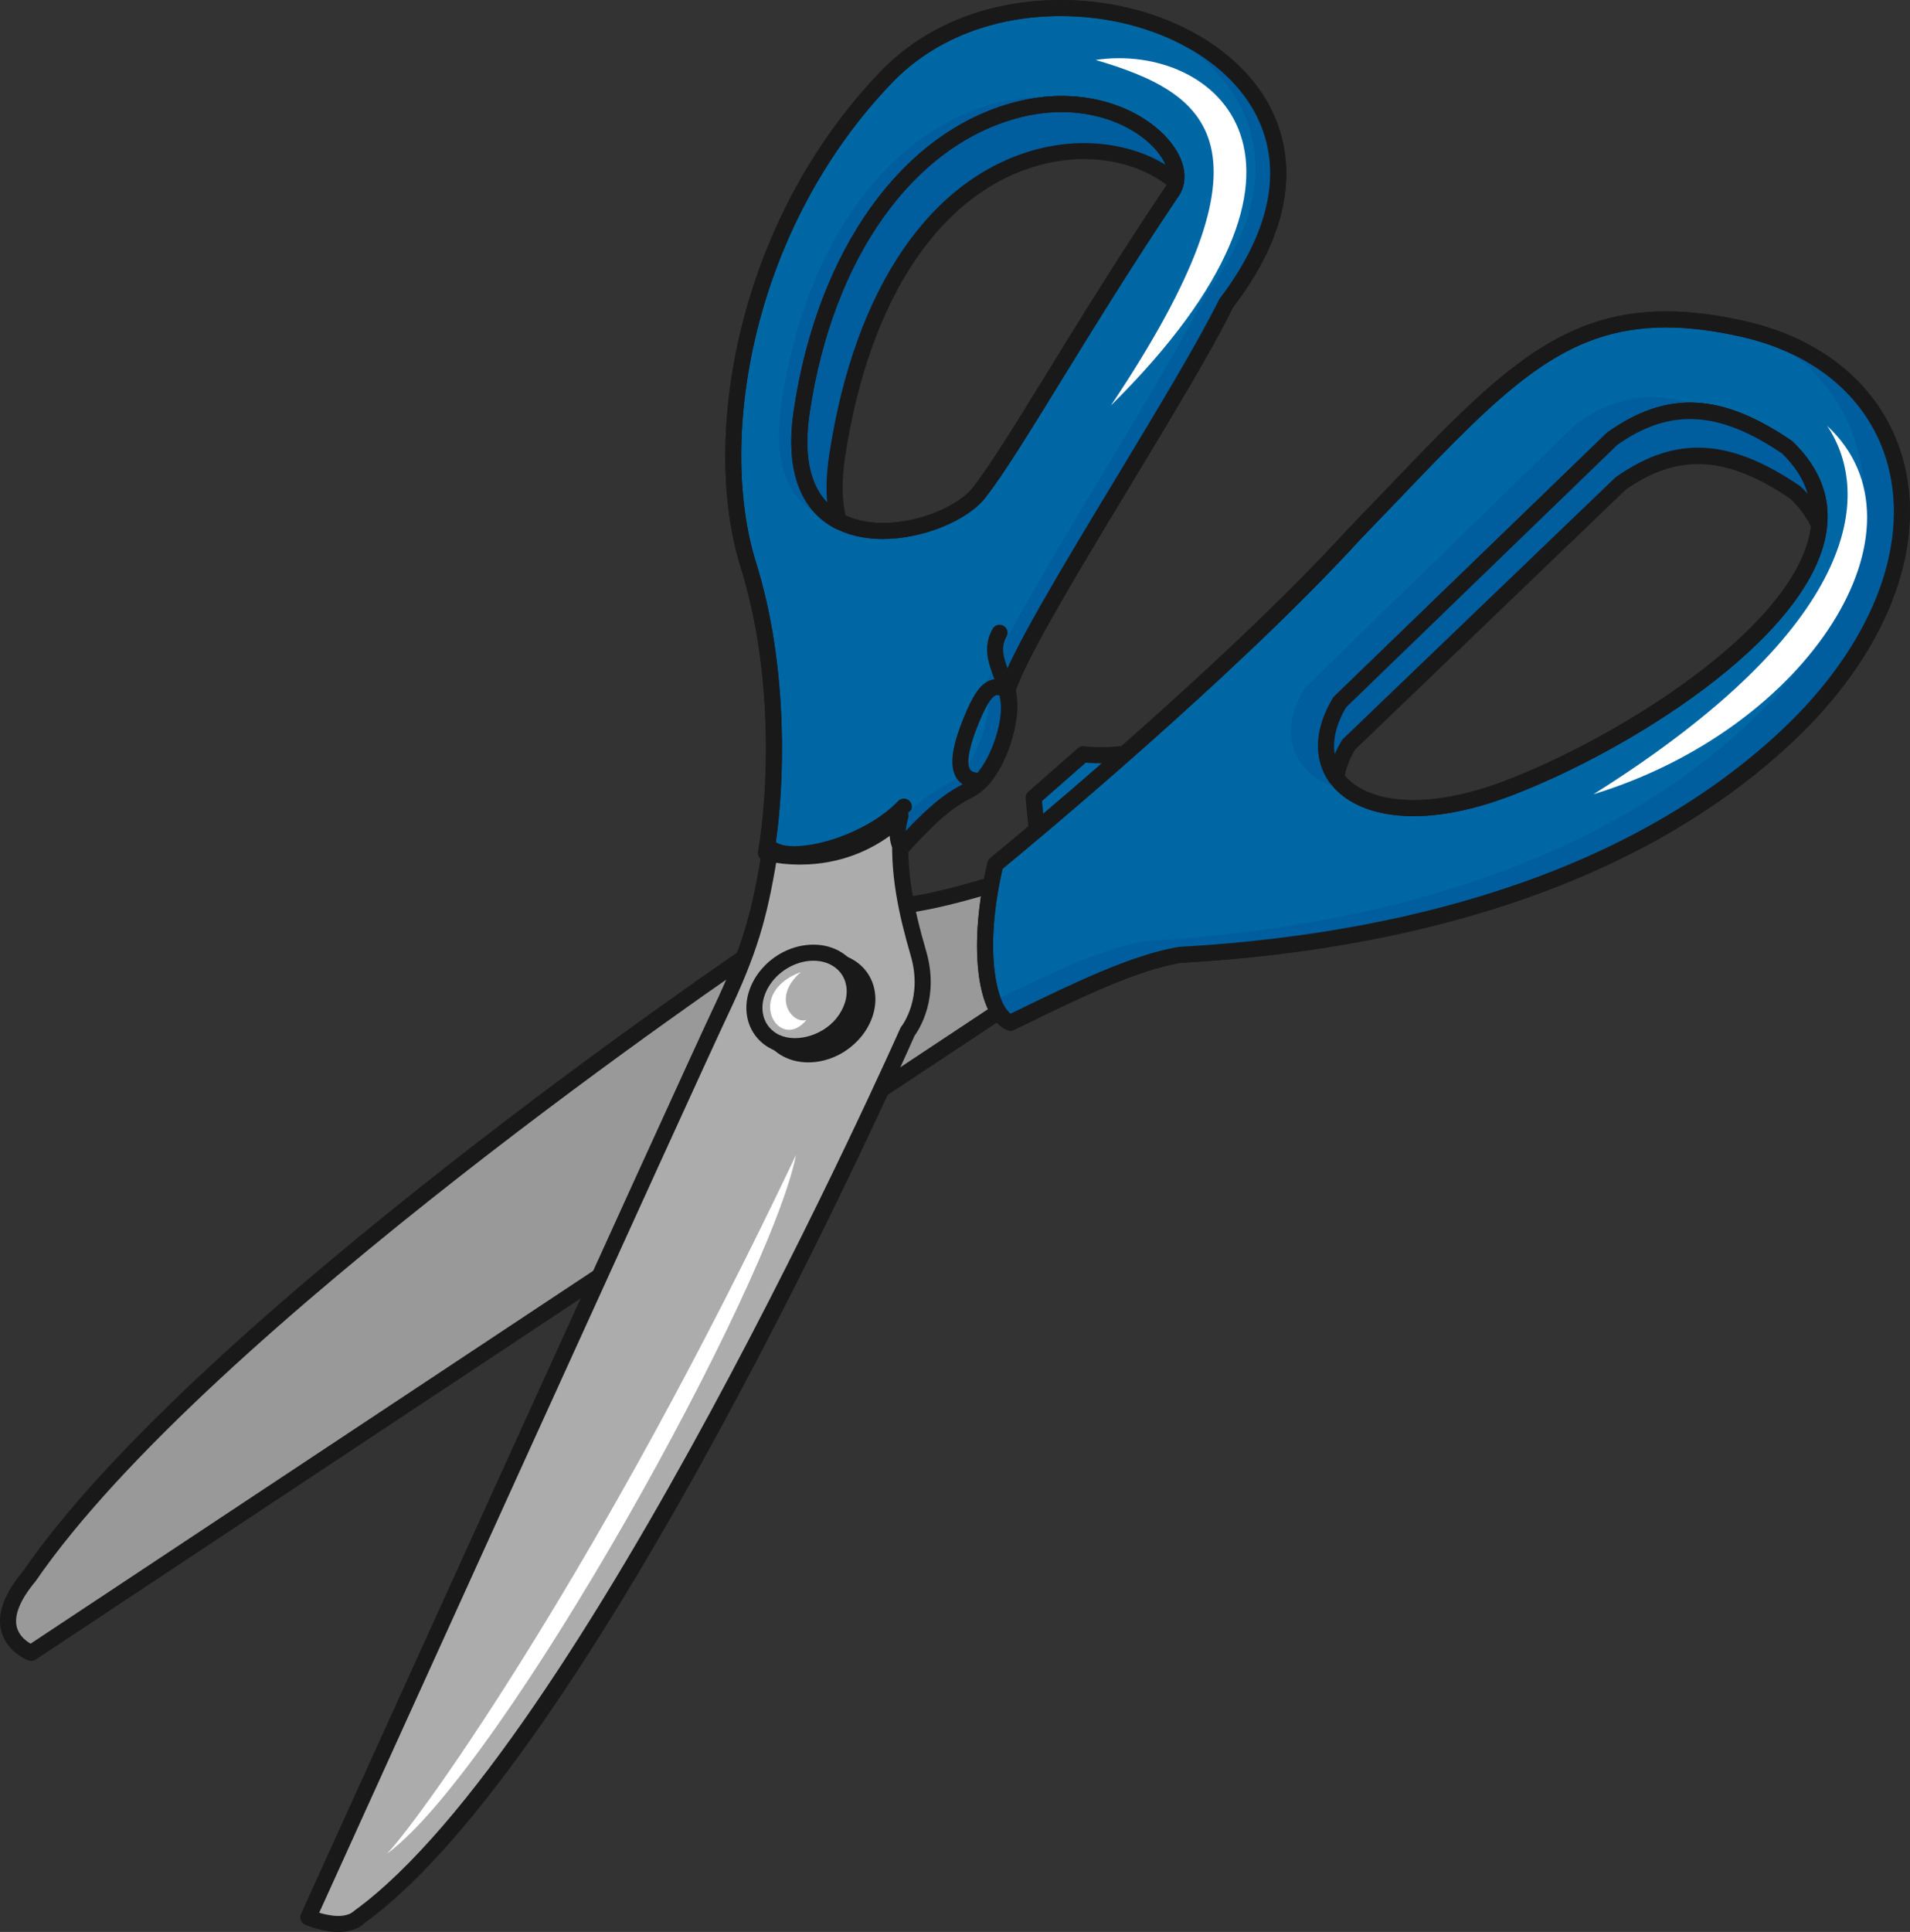
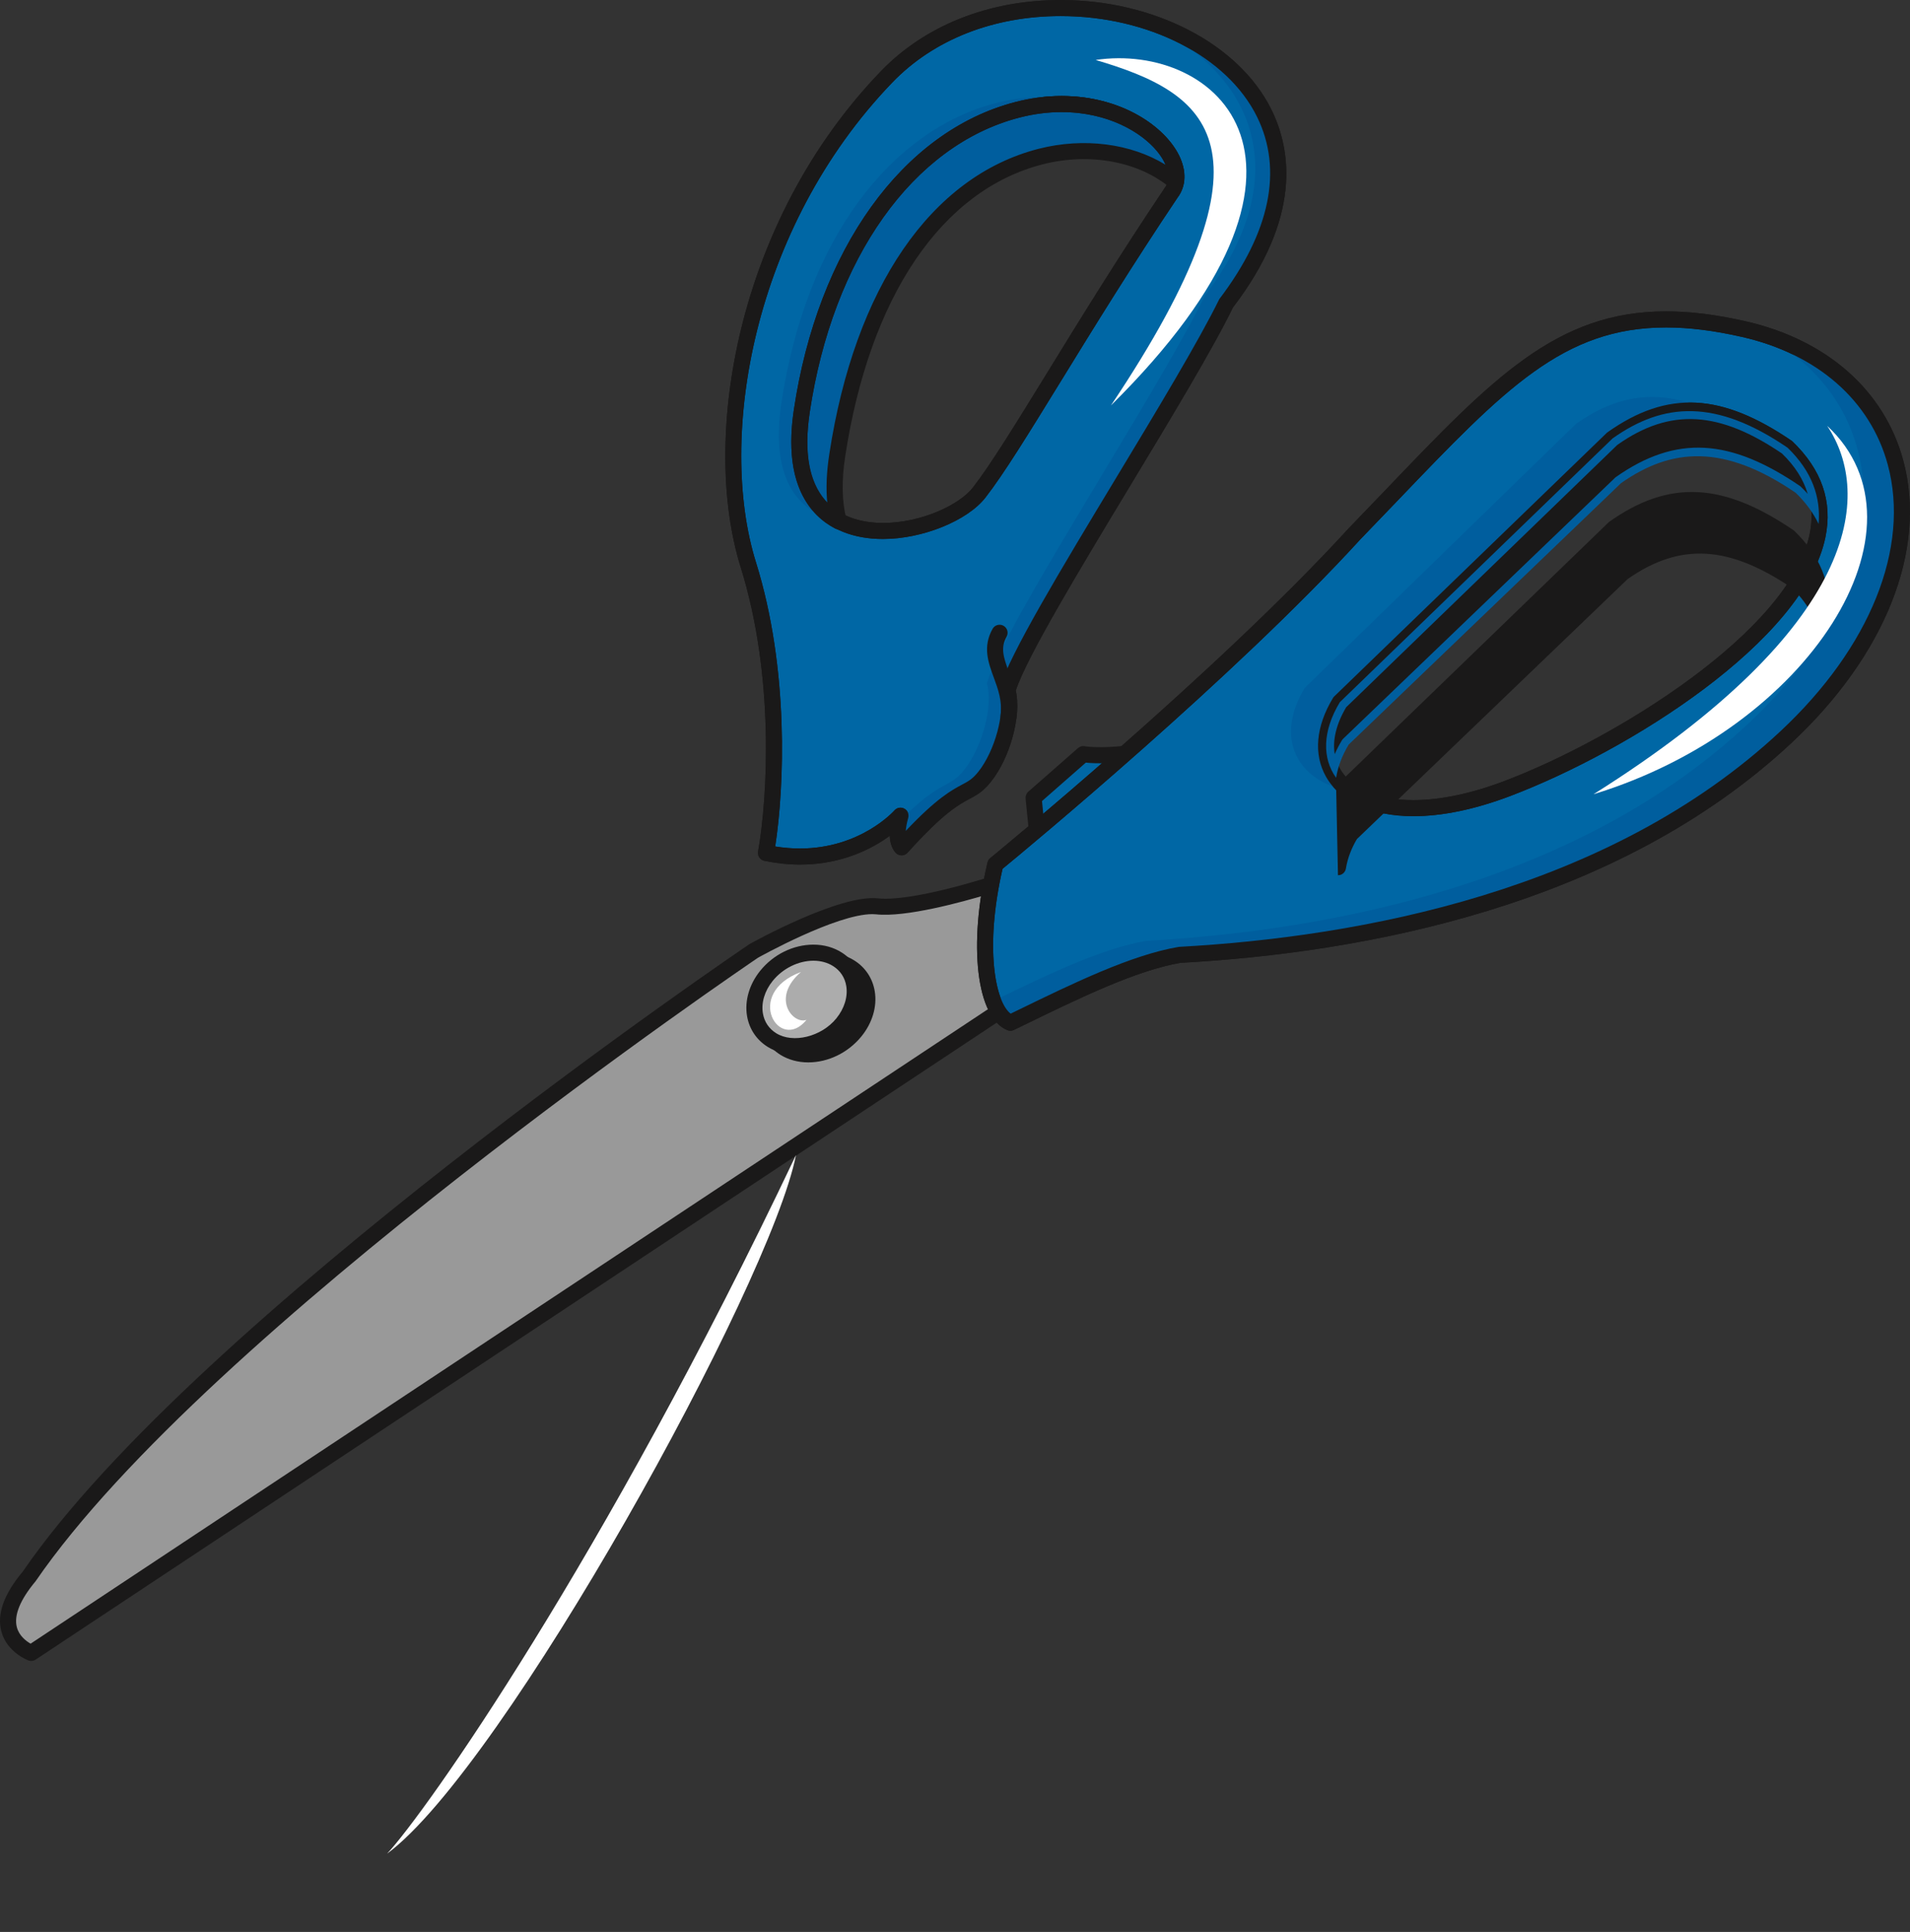
<svg xmlns="http://www.w3.org/2000/svg" width="1003.5" height="1014.7" version="1.1" viewBox="0 0 1003.5 1014.7">
  <rect x="0" y="0" width="1003.5" height="1014.7" fill="#333333" stroke="none" />
  <g transform="translate(-.507 -.641)">
    <path d="m533.4 526.6-516.48 342.19s-26.577-9.791-1.226-39.976c92.076-134.13 381.03-328.84 381.03-328.84s45.093-25.358 64.48-23.309c19.461 2.068 62.935-12.183 62.935-12.183s-7.792 54.093 9.264 62.123" fill="#999" />
    <path d="m16.916 873.01c-0.49 0-0.987-0.086-1.459-0.258-0.461-0.172-11.332-4.289-14.246-15.264-2.411-9.074 1.374-19.633 11.246-31.394 91.223-132.92 379-327.68 381.9-329.63 2.129-1.203 47.191-26.069 67.284-24.007 18.621 2.067 60.787-11.858 61.179-11.994 1.387-0.454 2.909-0.171 4.025 0.779 1.117 0.938 1.681 2.387 1.472 3.835-3.043 21.178-2.919 53.087 6.884 57.7 1.374 0.651 2.295 1.994 2.405 3.516 0.111 1.521-0.601 2.981-1.877 3.828l-516.48 342.19c-0.7 0.46-1.516 0.699-2.332 0.699zm441.91-392.24c-19.129 0-59.633 22.657-60.044 22.883-2.589 1.762-289.05 195.62-379.62 327.56-8.104 9.682-11.411 17.885-9.816 24.043 1.196 4.607 4.963 7.387 7.239 8.688l509.69-337.69c-10.306-12.238-8.686-41.441-7.14-55.786-13.032 3.915-42.799 12.123-58.388 10.399-0.608-0.061-1.252-0.092-1.921-0.092" fill="#1a1919" />
    <path d="m466.26 41.065c-78.321 81.382-91.659 195.18-72.591 256.21 18.81 60.203 13.915 125.07 9.289 151.36 45.449 9.418 70.652-19.552 70.652-19.552-3.657 12.902 0.576 16.583 0.576 16.583 31.388-34.805 34.161-25.191 43.633-37.05 9.523-11.951 15.362-33.498 11.988-45.418 8.896-30.449 90.469-153.28 115.08-203.57 98.566-128.87-96.886-203.47-178.63-118.56zm149.56 60.824c-47.608 70.842-82.125 133.48-100.92 157.52-18.541 23.749-105.92 42.786-93.155-42.774 13.129-88.082 58.909-144.18 113.14-158.29 55.167-14.344 94.787 25.387 80.934 43.535" fill="#0067a5" />
    <path d="m420.82 454.74c-6.104 0-12.405-0.663-18.718-1.969-2.233-0.466-3.693-2.621-3.301-4.866 5.019-28.528 8.737-92.082-9.159-149.37-21.032-67.315-2.393-181.45 73.578-260.39 23.276-24.185 56.86-37.498 94.542-37.498 49.228 0 93.72 23.129 110.73 57.56 10.626 21.484 15.73 56.964-20.246 103.99-10.418 21.479-32.541 58.112-53.94 93.542-26.761 44.32-54.418 90.119-60.112 107.58 2.994 13.228-2.908 35.191-13.068 47.934-4.147 5.196-7.398 6.926-11.153 8.933-5.78 3.079-13.695 7.294-32.645 28.313-1.546 1.718-4.16 1.883-5.909 0.356-0.699-0.608-3.165-3.166-3.472-9.202-9.08 6.637-24.989 15.092-47.124 15.092zm-13.019-9.509c4.399 0.705 8.767 1.067 13.019 1.067 31.854 0 49.431-19.786 49.609-19.988 1.294-1.498 3.448-1.89 5.196-0.939 1.736 0.939 2.589 2.963 2.049 4.865-0.797 2.81-1.159 5.049-1.282 6.81 16.276-17.215 24.191-21.436 29.602-24.319 3.411-1.816 5.473-2.915 8.527-6.749 8.725-10.951 14.185-31.185 11.228-41.633-0.221-0.761-0.208-1.571 0.013-2.331 5.153-17.645 32.429-62.818 61.314-110.65 21.301-35.271 43.326-71.744 54.026-93.598 26.823-35.203 33.522-68.093 19.816-95.824-15.62-31.614-57.068-52.86-103.16-52.86-35.363 0-66.787 12.399-88.456 34.909-73.72 76.603-91.91 187.02-71.603 252.02 17.559 56.204 14.865 118.26 10.098 149.21zm56.664-161.49c-15.681 0-28.411-5.154-36.817-14.908-10.159-11.78-13.546-29.554-10.08-52.818 12.577-84.382 57.125-146.36 116.26-161.75 8.159-2.123 16.368-3.197 24.405-3.197 31.817 0 54.321 16.185 61.756 31.222 4.025 8.135 3.731 16.215-0.796 22.16-23.646 35.197-44.419 68.953-61.107 96.082-16.945 27.535-30.319 49.284-39.854 61.48-9.509 12.185-33.124 21.725-53.762 21.725zm93.763-224.23c-7.313 0-14.81 0.988-22.27 2.927-55.806 14.516-97.966 73.842-110.03 154.82-3.093 20.724-0.362 36.221 8.122 46.062 8.528 9.896 21.253 11.976 30.418 11.976 20.185 0 40.167-9.595 47.112-18.485 9.239-11.823 22.504-33.394 39.314-60.701 16.724-27.191 37.547-61.032 61.424-96.579 3.596-4.718 1.596-10.473 0.099-13.497-6.516-13.179-27.228-26.523-54.186-26.523" fill="#1a1919" />
-     <path d="m475.38 424.28c-19.412 20.24-59.118 30.749-70.1 21.731-5.386 33.847-10.148 52.074-26.295 86.099-15.939 33.524-216.5 475.51-216.5 475.51s18.147 8.184 27.092-0.393c121.02-87.683 287.77-464.79 287.77-464.79s12.958-16.22 5.682-41.099c-7.277-25.037-12.614-50.571-7.657-77.057" fill="#acacac" />
-     <path d="m178.21 1015.4h-6e-3c-8.706 0-17.093-3.742-17.449-3.902-1.024-0.459-1.822-1.307-2.214-2.356-0.399-1.049-0.356-2.215 0.104-3.232 2.006-4.424 200.75-442.41 216.53-475.58 15.865-33.418 20.589-51.314 25.939-84.947 0.239-1.497 1.258-2.749 2.675-3.288 1.429-0.528 3.012-0.271 4.178 0.687 1.043 0.859 3.724 2.3 9.914 2.294 15.265 0 40.425-9.055 54.455-23.681 1.295-1.356 3.326-1.688 4.983-0.835 1.656 0.853 2.564 2.694 2.22 4.534-4.914 26.234 0.731 51.602 7.559 75.1 7.183 24.565-3.828 41.357-6.074 44.431-9.252 20.884-169.38 379.42-288.96 466.05-3.08 3.013-7.89 4.724-13.853 4.724zm-9.994-10.148c2.681 0.83 6.362 1.701 9.988 1.701h6e-3c3.711 0 6.552-0.922 8.454-2.744 119.17-86.387 285.17-459.69 286.83-463.45 0.147-0.326 0.338-0.638 0.552-0.914 0.473-0.601 11.467-14.982 4.939-37.296-6.153-21.172-11.368-43.854-9.301-67.67-19.779 14.718-47.713 21.479-61.142 17.449-5.16 30.994-10.344 49.178-25.737 81.621-14.921 31.375-194.13 426.22-214.59 471.3" fill="#1a1919" />
    <path d="m447.11 508.67c11.043 6.951 12.184 22.068 2.638 33.73-9.522 11.621-26.049 15.455-37.031 8.639-11.007-6.871-12.332-21.908-2.871-33.651 9.521-11.774 26.209-15.695 37.264-8.718" fill="#acacac" />
    <path d="m425.15 558.64c-5.368 0-10.442-1.387-14.662-4.007-5.841-3.651-9.688-9.394-10.829-16.179-1.344-7.957 1.166-16.601 6.896-23.712 6.964-8.607 17.43-13.749 27.995-13.749 5.429 0 10.552 1.424 14.81 4.112 5.822 3.662 9.638 9.422 10.742 16.22 1.307 8-1.276 16.657-7.086 23.755-6.957 8.491-17.374 13.56-27.866 13.56zm9.4-49.198c-7.921 0-16.13 4.061-21.424 10.607-4.209 5.222-6.08 11.417-5.142 17.001 0.749 4.435 3.16 8.037 6.97 10.411 8.828 5.484 23.682 1.834 31.528-7.731 4.27-5.227 6.203-11.436 5.289-17.049-0.724-4.436-3.117-8.043-6.915-10.43-2.907-1.84-6.472-2.809-10.306-2.809" fill="#1a1919" />
    <path d="m440.45 504.48c11.044 6.963 12.221 22.105 2.688 33.774-9.498 11.645-26.062 15.491-37.056 8.65-11.044-6.871-12.345-21.945-2.921-33.681 9.497-11.798 26.234-15.743 37.289-8.743" fill="#acacac" />
    <path d="m418.54 554.51c-5.381 0-10.46-1.393-14.694-4.025-5.834-3.631-9.687-9.368-10.841-16.154-1.361-7.974 1.142-16.632 6.86-23.755 6.95-8.632 17.423-13.786 28.019-13.786 5.442 0 10.564 1.424 14.822 4.117 5.829 3.676 9.65 9.455 10.761 16.271 1.301 8.001-1.27 16.657-7.061 23.749-6.939 8.504-17.357 13.583-27.866 13.583zm9.344-49.276c-7.939 0-16.154 4.073-21.436 10.637-4.203 5.234-6.074 11.448-5.117 17.037 0.754 4.443 3.166 8.037 6.981 10.411 8.872 5.522 23.731 1.847 31.554-7.736 4.263-5.221 6.177-11.43 5.263-17.049-0.723-4.455-3.122-8.08-6.932-10.485-2.914-1.841-6.479-2.815-10.313-2.815" fill="#1a1919" />
    <path d="m421.32 511.16c-16.025 13.865-4 27.743 2.92 25.13-14.282 17.602-33.289-13.847-2.92-25.13" fill="#fff" />
    <g fill="#005e9e">
      <path d="m594.52 9.954c57.045 20.276 92.788 75.462 39.008 146.02-24.492 50.283-105.67 173.13-114.52 203.58 3.386 11.914-2.393 33.448-11.89 45.405-8.369 10.54-11.547 4.191-34.234 27.222-2.135 10.325 1.3 13.479 1.3 13.479 31.388-34.805 34.161-25.191 43.633-37.05 9.523-11.951 15.362-33.498 11.988-45.418 8.896-30.449 90.469-153.28 115.08-203.57 57.608-75.32 13.202-133.08-50.371-149.67" />
      <path d="m421.75 216.64c13.129-88.082 58.909-144.18 113.14-158.29 15.681-4.074 30.061-3.669 42.406-0.712-14.394-5.938-32.958-8.251-53.696-2.852-54.111 14.123-99.683 70.228-112.65 158.28-6.013 40.683 10.209 57.474 30.884 61.707-15.105-7.546-25.068-24.853-20.086-58.136" />
      <path d="m547.27 82.87c30.565-7.816 56.357 0.951 70.934 13.368 3.755-19.522-33.387-50.866-83.314-37.884-54.235 14.111-100.02 70.204-113.14 158.29-4.909 32.835 4.699 50.13 19.387 57.842-2.344-8.945-2.994-20.185-0.749-34.707 13.375-87.628 52.664-143.03 106.89-156.9" />
    </g>
    <g fill="#1a1919">
      <path d="m441.14 278.7c-0.669 0-1.344-0.16-1.964-0.485-13.068-6.859-27.424-23.221-21.602-62.204 12.577-84.382 57.125-146.36 116.26-161.75 8.159-2.123 16.356-3.197 24.381-3.197 27.399 0 47.253 12.203 56.676 23.627 6.16 7.448 8.81 15.381 7.472 22.338-0.282 1.478-1.325 2.687-2.748 3.184-1.435 0.509-2.994 0.209-4.135-0.767-16.184-13.78-42.123-18.89-67.155-12.491-53.131 13.595-90.947 69.529-103.76 153.45-1.963 12.724-1.743 23.822 0.663 33.001 0.423 1.613-0.148 3.331-1.461 4.374-0.761 0.607-1.693 0.914-2.625 0.914zm117.07-219.18c-7.301 0-14.798 0.981-22.246 2.92-55.806 14.516-97.966 73.842-110.03 154.82-3.295 22.037-0.191 37.994 9.233 47.62-0.767-7.748-0.411-16.257 1.055-25.749 13.344-87.425 53.443-145.88 110.02-160.35 23.792-6.056 48.455-2.736 66.579 8.362-0.995-2.313-2.492-4.712-4.43-7.062-8.209-9.938-25.706-20.558-50.173-20.558" />
      <path d="m530.41 381.01c-0.172 0-0.344-6e-3 -0.516-0.031-2.319-0.282-3.963-2.392-3.68-4.705 0.932-7.504-1.363-13.731-3.572-19.749-2.919-7.939-5.938-16.142-0.65-25.59 1.142-2.049 3.718-2.749 5.743-1.625 2.036 1.141 2.761 3.717 1.619 5.748-3.226 5.773-1.729 10.571 1.215 18.553 2.442 6.638 5.202 14.166 4.037 23.694-0.27 2.141-2.086 3.705-4.196 3.705" />
-       <path d="m513.05 414.84c-0.16 0-0.332-6e-3 -0.504-0.031-5.558-0.662-8.344-3.558-9.718-5.871-3.57-6.043-2.368-15.638 3.878-31.111 5.03-12.497 8.994-18.08 14.123-19.915 3.288-1.178 6.908-0.668 11.006 1.577 2.05 1.116 2.798 3.687 1.682 5.73-1.129 2.068-3.707 2.798-5.731 1.681-2.798-1.533-3.767-1.165-4.11-1.037-2.357 0.841-5.436 5.933-9.142 15.123-6.503 16.105-5.57 21.737-4.43 23.657 0.406 0.687 1.166 1.51 3.449 1.786 2.318 0.276 3.963 2.38 3.693 4.693-0.258 2.148-2.086 3.718-4.196 3.718" />
    </g>
    <path d="m608.38 394.13c-27.142 5.019-38.725 2.607-38.725 2.607l-26.111 22.897 3.497 35.234" fill="#0067a5" />
    <path d="m547.04 459.09c-2.147 0-3.988-1.626-4.196-3.805l-3.497-35.233c-0.135-1.356 0.392-2.694 1.411-3.595l26.111-22.897c0.982-0.865 2.343-1.257 3.644-0.957 0.074 6e-3 11.399 2.129 37.093-2.625 2.491-0.424 4.515 1.104 4.92 3.386 0.43 2.295-1.091 4.497-3.374 4.92-21.363 3.945-33.522 3.418-38.161 2.902l-23.031 20.191 3.276 33.074c0.234 2.32-1.46 4.387-3.779 4.62-0.147 0.013-0.282 0.019-0.417 0.019" fill="#1a1919" />
    <path d="m916.69 173.5c-90.96-20.706-122.7 23.062-204.43 107.43-70.432 77.063-188.8 173.67-188.8 173.67-10.074 42.62-5.215 77.787 7.901 83.209 30.627-14.883 63.425-31.344 89.205-35.682 98.285-5.367 228.56-30.503 318.33-114.4 94.039-87.831 73.265-192.53-22.197-214.23zm-124.31 241.32c-73.303 27.767-112.21-5.227-87.929-45.388l143.32-138.55c26.75-18.927 54.222-20.823 91.916 4.914 64.456 62.185-72.063 150.51-147.3 179.02" fill="#0067a5" />
    <path d="m531.36 542.03c-0.551 0-1.091-0.104-1.619-0.319-16.209-6.705-20.676-44.571-10.393-88.082 0.209-0.907 0.724-1.711 1.435-2.301 1.191-0.963 118.95-97.302 188.36-173.25 6.958-7.184 13.46-13.982 19.694-20.485 55.78-58.253 89.462-93.413 147.03-93.413 12.736 0 26.405 1.699 41.756 5.196 42.725 9.712 72.922 36.363 82.849 73.119 12.626 46.743-9.314 102.19-58.702 148.32-92.05 86.027-225.36 110.31-320.98 115.53-23.264 3.945-53.326 18.584-82.395 32.738l-5.202 2.527c-0.577 0.282-1.202 0.423-1.841 0.423zm-4.11-85.075c-9.521 41.393-3.828 69.934 4.245 76.088l3.203-1.559c29.62-14.418 60.235-29.326 85.168-33.522 94.689-5.197 225.94-29.026 316.14-113.32 47.068-43.958 68.111-96.272 56.32-139.94-9.093-33.639-36.995-58.094-76.566-67.088-14.737-3.356-27.792-4.981-39.891-4.981-53.976 0-84.861 32.252-140.94 90.806-6.233 6.515-12.761 13.325-19.645 20.43-66.111 72.338-175.78 163.01-188.04 173.09zm215.8-27.633c-21.719 0-38.443-7.571-45.891-20.773-6.626-11.749-5.313-26.412 3.681-41.302 0.196-0.313 0.417-0.601 0.688-0.853l143.32-138.55c31.927-22.719 60.468-20.626 97.229 4.466 15.632 14.995 21.326 31.829 17.497 50.492-11.252 54.738-103.66 112.46-165.68 135.97-18.491 7-35.596 10.552-50.835 10.552zm-35.253-57.241c-7.105 11.995-8.282 23.455-3.275 32.32 5.901 10.467 19.938 16.473 38.528 16.473 14.221 0 30.319-3.368 47.842-10.006 58.492-22.161 149.92-78.732 160.41-129.76 3.252-15.859-1.497-29.688-14.54-42.271-32.676-22.179-58.517-24.326-86.542-4.504l-142.42 137.75" fill="#1a1919" />
    <path d="m709.96 416.34c-14.159-10.025-17.239-27.559-5.509-46.909l143.32-138.55c17.571-12.442 35.547-17.307 56.493-11.982-29.818-15.301-53.131-11.688-75.88 4.497l-142.47 138.65c-15.546 25.964-4.785 48.725 24.05 54.289" fill="#005e9e" />
    <path d="m924.77 175.87c70.37 34.492 78.051 126.03-5.141 204.28-89.241 83.978-219.02 109.23-316.95 114.66-23.288 3.957-52.271 17.889-80.198 31.577 2.221 5.772 5.178 9.889 8.883 11.429 30.627-14.883 63.425-31.344 89.205-35.682 98.285-5.367 228.56-30.503 318.33-114.4 91.131-85.149 74.198-185.97-14.123-211.86" fill="#005e9e" />
    <path d="m531.36 542.03c-0.551 0-1.091-0.104-1.619-0.319-16.209-6.705-20.676-44.571-10.393-88.082 0.209-0.907 0.724-1.711 1.435-2.301 1.191-0.963 118.95-97.302 188.36-173.25 6.958-7.184 13.46-13.982 19.694-20.485 55.78-58.253 89.462-93.413 147.03-93.413 12.736 0 26.405 1.699 41.756 5.196 42.725 9.712 72.922 36.363 82.849 73.119 12.626 46.743-9.314 102.19-58.702 148.32-92.05 86.027-225.36 110.31-320.98 115.53-23.264 3.945-53.326 18.584-82.395 32.738l-5.202 2.527c-0.577 0.282-1.202 0.423-1.841 0.423zm-4.11-85.075c-9.521 41.393-3.828 69.934 4.245 76.088l3.203-1.559c29.62-14.418 60.235-29.326 85.168-33.522 94.689-5.197 225.94-29.026 316.14-113.32 47.068-43.958 68.111-96.272 56.32-139.94-9.093-33.639-36.995-58.094-76.566-67.088-14.737-3.356-27.792-4.981-39.891-4.981-53.976 0-84.861 32.252-140.94 90.806-6.233 6.515-12.761 13.325-19.645 20.43-66.111 72.338-175.78 163.01-188.04 173.09zm215.8-27.633c-21.719 0-38.443-7.571-45.891-20.773-6.626-11.749-5.313-26.412 3.681-41.302 0.196-0.313 0.417-0.601 0.688-0.853l143.32-138.55c31.927-22.719 60.468-20.626 97.229 4.466 15.632 14.995 21.326 31.829 17.497 50.492-11.252 54.738-103.66 112.46-165.68 135.97-18.491 7-35.596 10.552-50.835 10.552zm-35.253-57.241c-7.105 11.995-8.282 23.455-3.275 32.32 5.901 10.467 19.938 16.473 38.528 16.473 14.221 0 30.319-3.368 47.842-10.006 58.492-22.161 149.92-78.732 160.41-129.76 3.252-15.859-1.497-29.688-14.54-42.271-32.676-22.179-58.517-24.326-86.542-4.504l-142.42 137.75" fill="#1a1919" />
    <path d="m852.23 254.37c26.711-18.73 54.111-20.54 91.744 5.123 5.435 5.245 9.301 10.73 12.012 16.325 1.227-14-3.448-27.602-16.295-40.019-37.694-25.737-65.166-23.841-91.916-4.914l-143.32 138.55c-9.252 15.313-9.313 29.516-1.964 39.725 0.897-5.534 2.946-11.387 6.626-17.454l143.11-137.34" fill="#005e9e" />
-     <path d="m702.49 413.38c-1.337 0-2.626-0.638-3.423-1.754-8.65-12.013-8.012-28.192 1.767-44.376 0.196-0.313 0.417-0.601 0.688-0.853l143.32-138.55c31.927-22.719 60.468-20.626 97.229 4.466 13.632 13.086 19.534 27.694 18.123 43.872-0.172 1.896-1.571 3.442-3.448 3.786-1.852 0.356-3.73-0.601-4.564-2.313-2.675-5.528-6.32-10.479-11.142-15.129-32.626-22.112-58.418-24.339-86.383-4.7l-142.21 136.53c-2.993 5.055-4.932 10.258-5.779 15.473-0.282 1.687-1.533 3.043-3.202 3.436-0.319 0.073-0.651 0.11-0.97 0.11zm5.301-41.302c-5.239 8.853-7.264 17.307-6.024 24.676 1.042-2.442 2.295-4.859 3.742-7.24 0.184-0.312 0.418-0.601 0.687-0.859l143.11-137.33c31.915-22.504 60.357-20.332 97.046 4.681 1.398 1.331 2.699 2.663 3.914 4.012-2.246-7.571-6.761-14.657-13.51-21.178-32.676-22.179-58.517-24.326-86.542-4.504l-142.42 137.75" fill="#1a1919" />
+     <path d="m702.49 413.38l143.32-138.55c31.927-22.719 60.468-20.626 97.229 4.466 13.632 13.086 19.534 27.694 18.123 43.872-0.172 1.896-1.571 3.442-3.448 3.786-1.852 0.356-3.73-0.601-4.564-2.313-2.675-5.528-6.32-10.479-11.142-15.129-32.626-22.112-58.418-24.339-86.383-4.7l-142.21 136.53c-2.993 5.055-4.932 10.258-5.779 15.473-0.282 1.687-1.533 3.043-3.202 3.436-0.319 0.073-0.651 0.11-0.97 0.11zm5.301-41.302c-5.239 8.853-7.264 17.307-6.024 24.676 1.042-2.442 2.295-4.859 3.742-7.24 0.184-0.312 0.418-0.601 0.687-0.859l143.11-137.33c31.915-22.504 60.357-20.332 97.046 4.681 1.398 1.331 2.699 2.663 3.914 4.012-2.246-7.571-6.761-14.657-13.51-21.178-32.676-22.179-58.517-24.326-86.542-4.504l-142.42 137.75" fill="#1a1919" />
    <path d="m420.82 454.74c-6.104 0-12.405-0.663-18.718-1.969-2.233-0.466-3.693-2.621-3.301-4.866 5.019-28.528 8.737-92.082-9.159-149.37-21.032-67.315-2.393-181.45 73.578-260.39 23.276-24.185 56.86-37.498 94.542-37.498 49.228 0 93.72 23.129 110.73 57.56 10.626 21.484 15.73 56.964-20.246 103.99-10.418 21.479-32.541 58.112-53.94 93.542-26.761 44.32-54.418 90.119-60.112 107.58 2.994 13.228-2.908 35.191-13.068 47.934-4.147 5.196-7.398 6.926-11.153 8.933-5.78 3.079-13.695 7.294-32.645 28.313-1.546 1.718-4.16 1.883-5.909 0.356-0.699-0.608-3.165-3.166-3.472-9.202-9.08 6.637-24.989 15.092-47.124 15.092zm-13.019-9.509c4.399 0.705 8.767 1.067 13.019 1.067 31.854 0 49.431-19.786 49.609-19.988 1.294-1.498 3.448-1.89 5.196-0.939 1.736 0.939 2.589 2.963 2.049 4.865-0.797 2.81-1.159 5.049-1.282 6.81 16.276-17.215 24.191-21.436 29.602-24.319 3.411-1.816 5.473-2.915 8.527-6.749 8.725-10.951 14.185-31.185 11.228-41.633-0.221-0.761-0.208-1.571 0.013-2.331 5.153-17.645 32.429-62.818 61.314-110.65 21.301-35.271 43.326-71.744 54.026-93.598 26.823-35.203 33.522-68.093 19.816-95.824-15.62-31.614-57.068-52.86-103.16-52.86-35.363 0-66.787 12.399-88.456 34.909-73.72 76.603-91.91 187.02-71.603 252.02 17.559 56.204 14.865 118.26 10.098 149.21zm56.664-161.49c-15.681 0-28.411-5.154-36.817-14.908-10.159-11.78-13.546-29.554-10.08-52.818 12.577-84.382 57.125-146.36 116.26-161.75 8.159-2.123 16.368-3.197 24.405-3.197 31.817 0 54.321 16.185 61.756 31.222 4.025 8.135 3.731 16.215-0.796 22.16-23.646 35.197-44.419 68.953-61.107 96.082-16.945 27.535-30.319 49.284-39.854 61.48-9.509 12.185-33.124 21.725-53.762 21.725zm93.763-224.23c-7.313 0-14.81 0.988-22.27 2.927-55.806 14.516-97.966 73.842-110.03 154.82-3.093 20.724-0.362 36.221 8.122 46.062 8.528 9.896 21.253 11.976 30.418 11.976 20.185 0 40.167-9.595 47.112-18.485 9.239-11.823 22.504-33.394 39.314-60.701 16.724-27.191 37.547-61.032 61.424-96.579 3.596-4.718 1.596-10.473 0.099-13.497-6.516-13.179-27.228-26.523-54.186-26.523" fill="#1a1919" />
    <g fill="#fff">
      <path d="m960.5 224.3c24.025 36.026 17.325 105.43-122.78 193.5 113.44-34.688 180.14-140.12 122.78-193.5" />
      <path d="m576.17 32.139c58.7 17.343 100.06 44.044 8 181.48 129.43-128.1 54.724-190.83-8-181.48" />
      <path d="m418.71 607.29c-101.41 213.52-194.84 345.62-214.85 366.98 61.401-45.375 201.49-298.92 214.85-366.98" />
    </g>
  </g>
</svg>